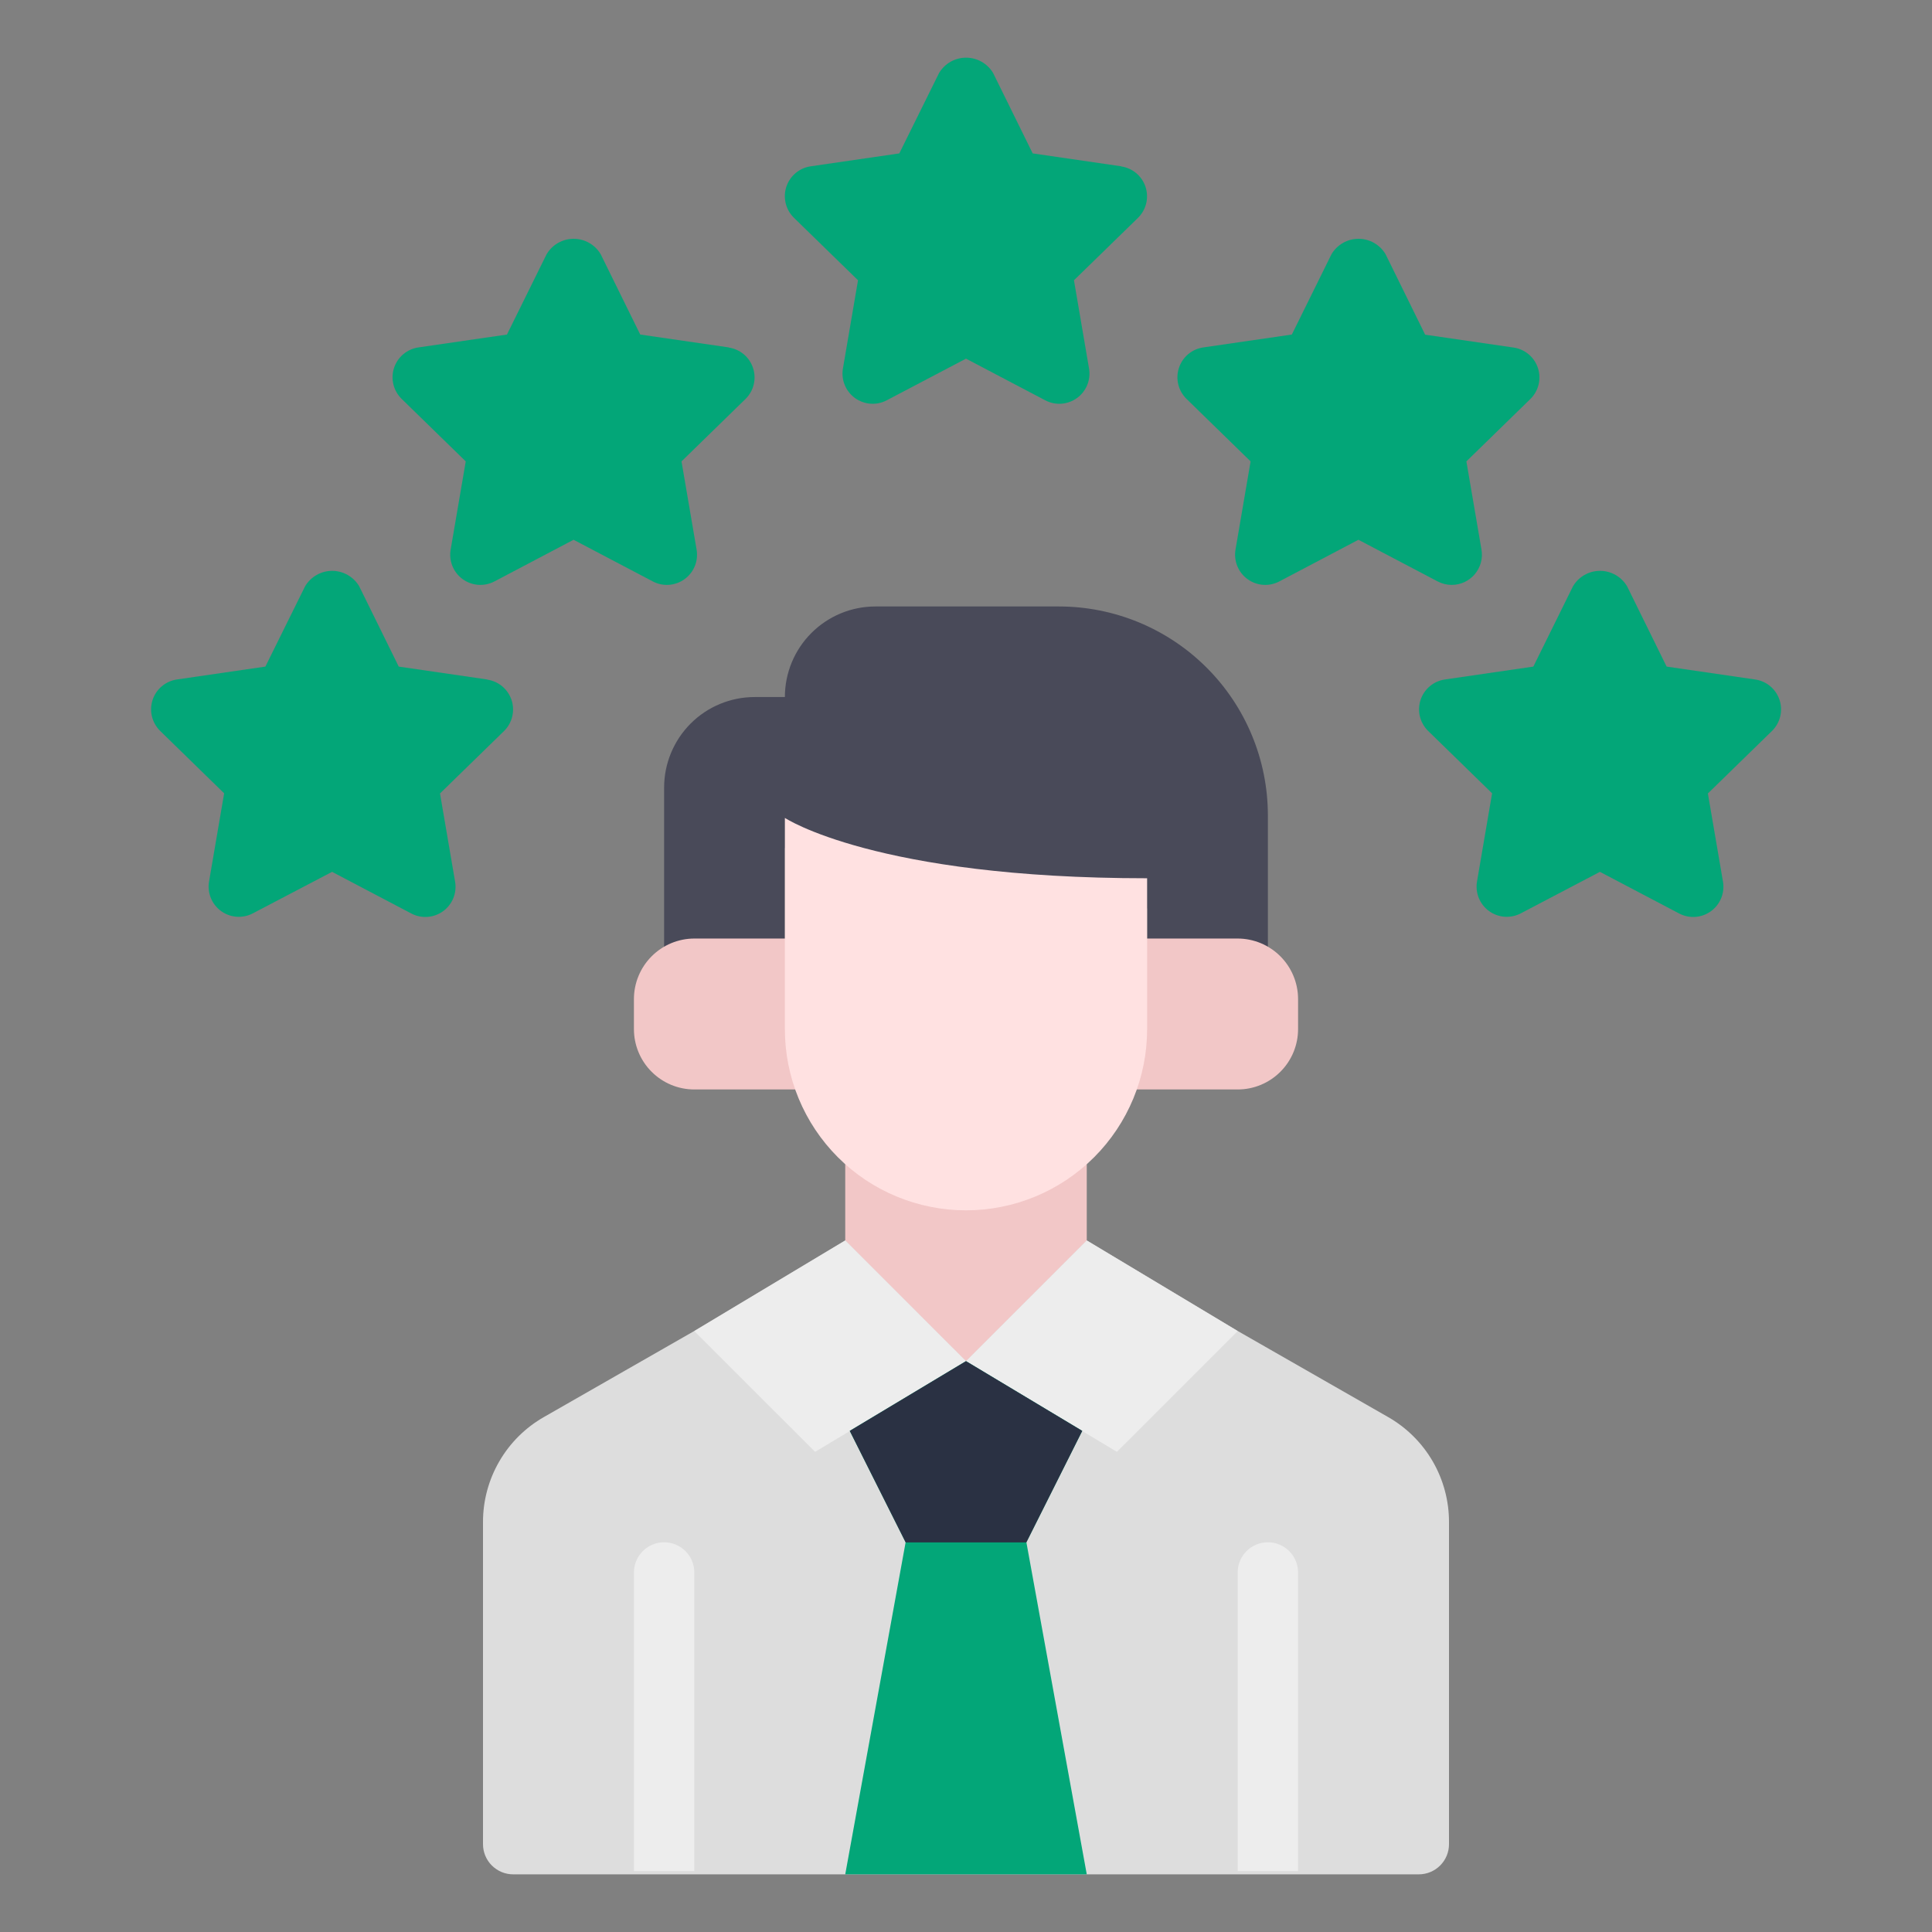
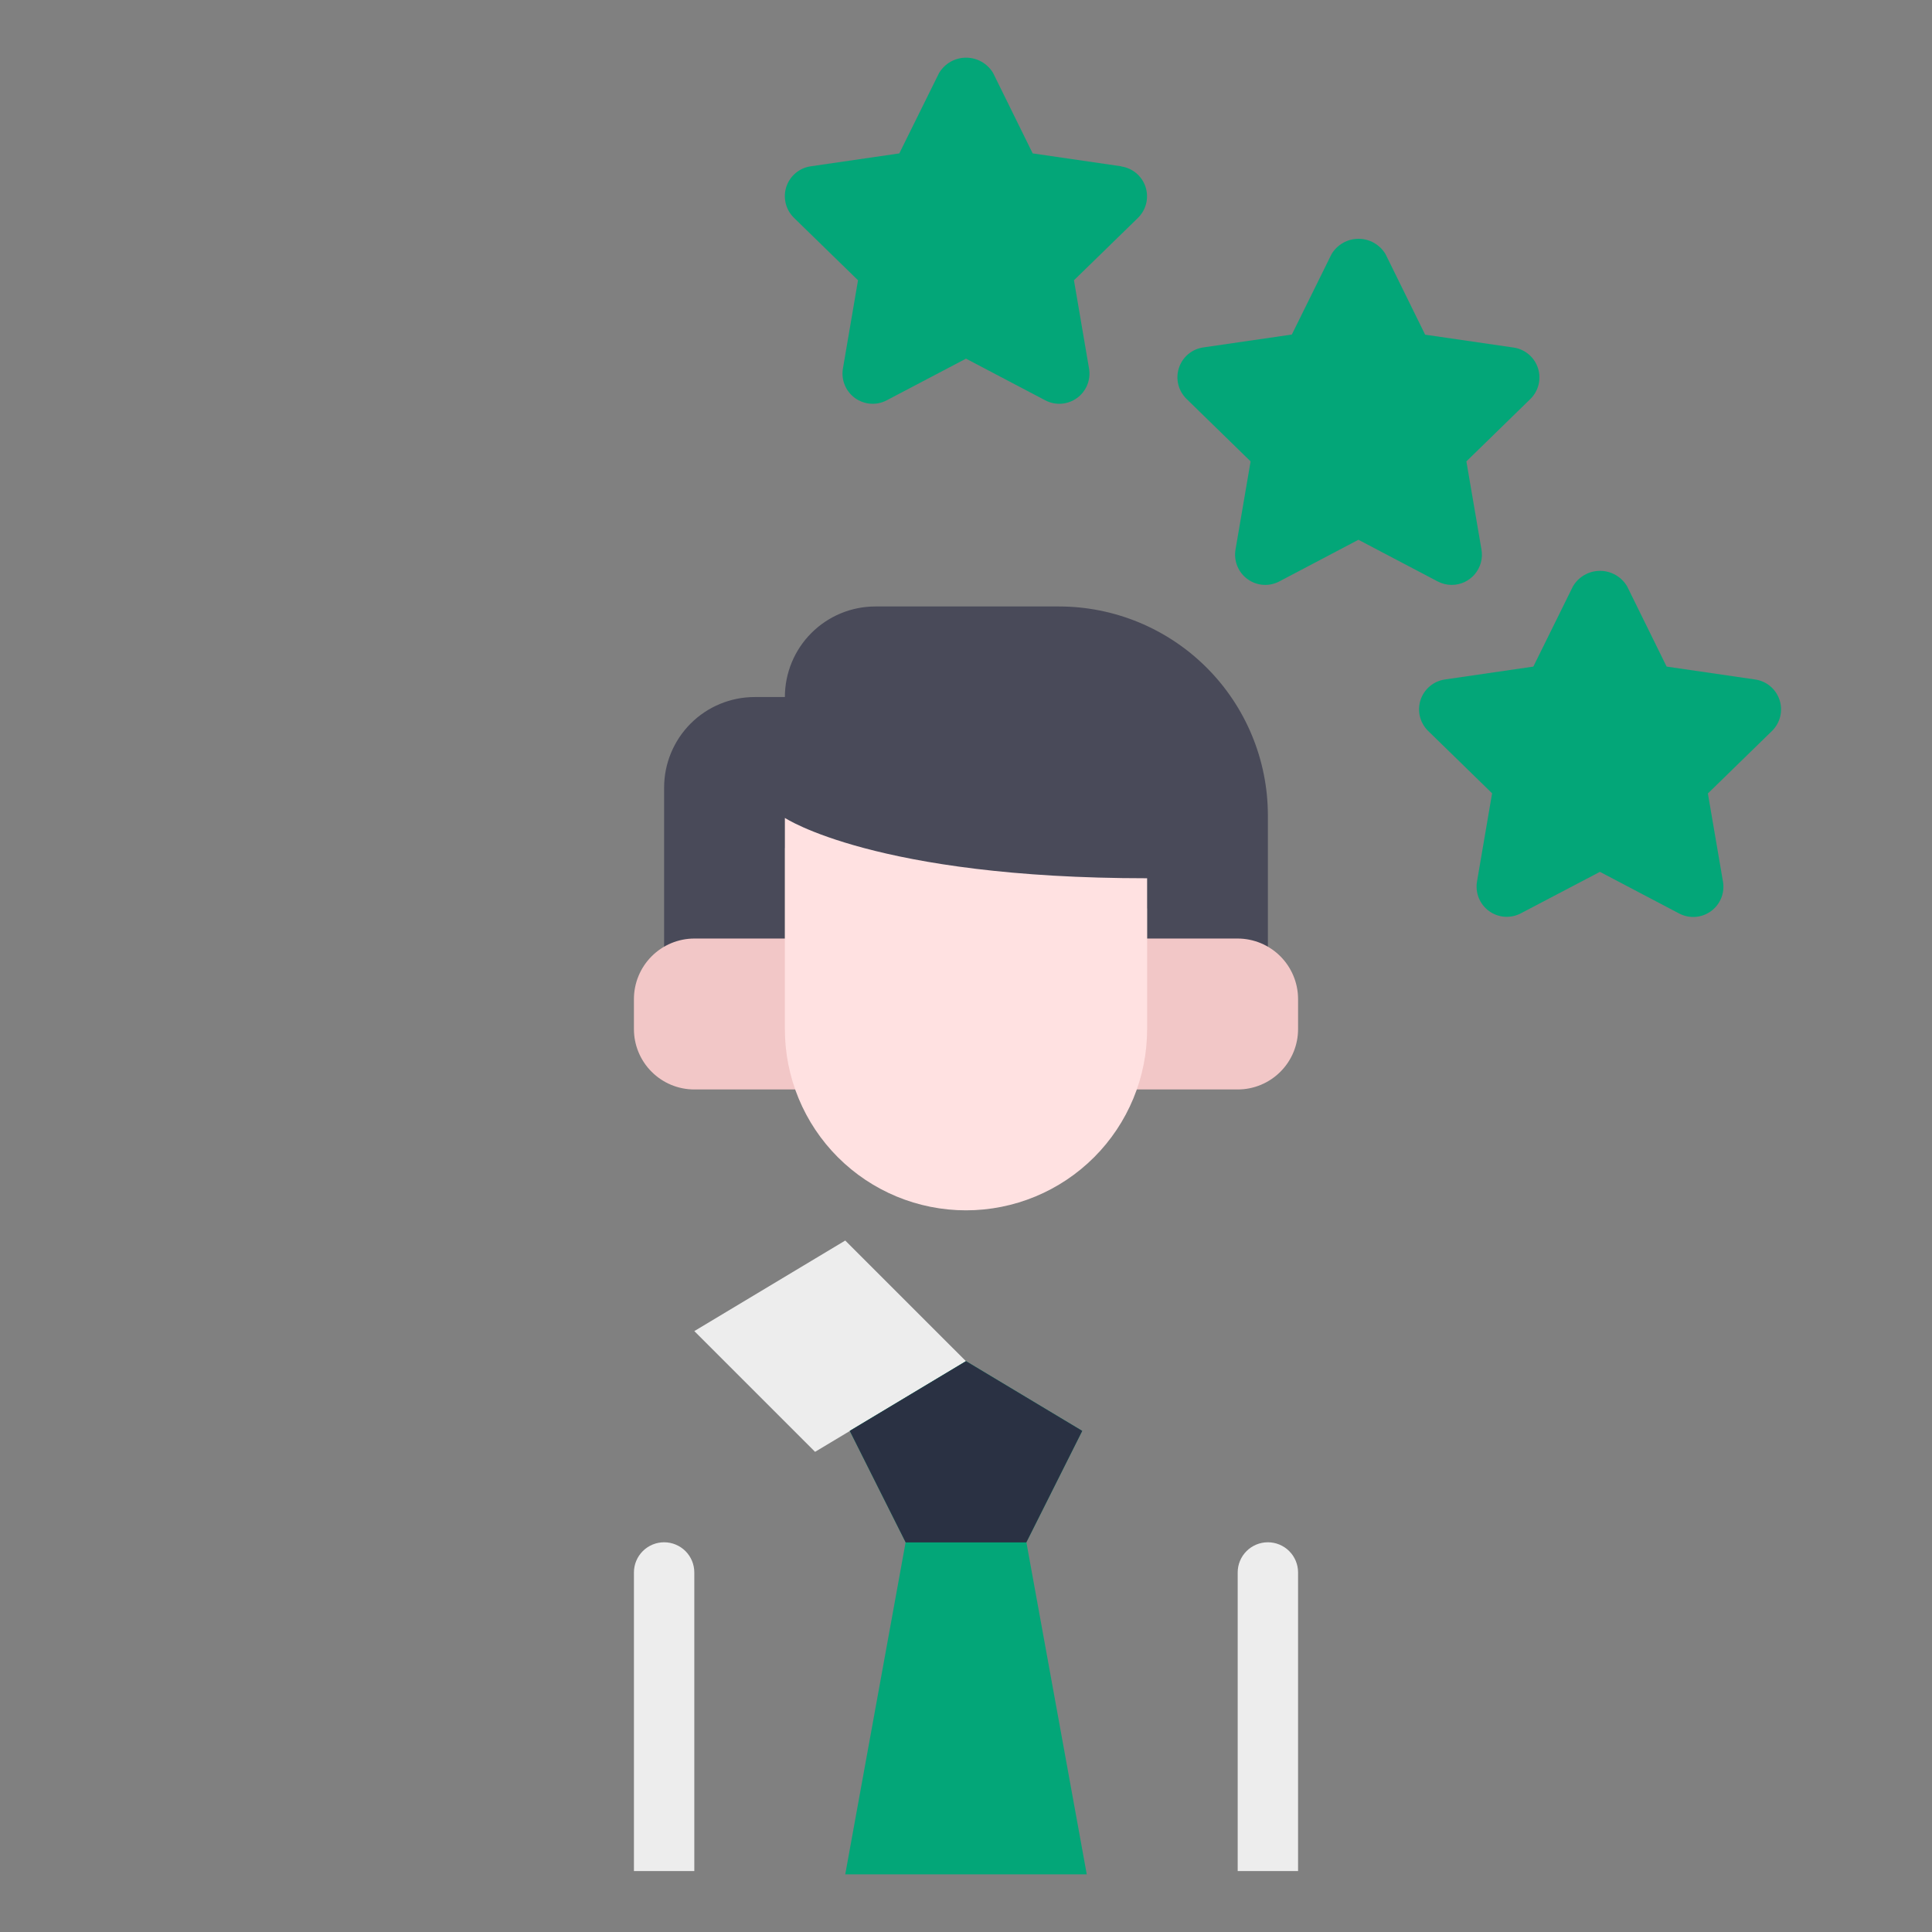
<svg xmlns="http://www.w3.org/2000/svg" width="75" height="75" viewBox="0 0 75 75" fill="none">
  <rect x="0" y="0" width="75" height="75" fill="#808080" stroke="none" />
  <path d="M41.109 23.543H33.984C33.052 23.543 32.158 23.913 31.498 24.573C30.839 25.232 30.469 26.126 30.469 27.059H29.297C28.364 27.059 27.47 27.429 26.811 28.088C26.152 28.748 25.781 29.642 25.781 30.574V37.934C26.134 37.718 26.54 37.604 26.953 37.605H30.469V32.918C30.469 32.918 33.984 35.262 44.531 35.262V37.605H48.047C48.46 37.604 48.866 37.718 49.219 37.934V31.652C49.218 29.502 48.364 27.439 46.843 25.919C45.322 24.398 43.26 23.544 41.109 23.543Z" fill="#494A59" />
  <path d="M48.047 36.434H43.359V39.949C43.361 40.748 43.223 41.542 42.949 42.293H48.047C48.669 42.293 49.265 42.046 49.704 41.606C50.144 41.167 50.391 40.571 50.391 39.949V38.777C50.389 38.156 50.141 37.561 49.702 37.122C49.263 36.683 48.668 36.435 48.047 36.434Z" fill="#F2C7C7" />
  <path d="M31.641 39.949V36.434H26.953C26.332 36.435 25.737 36.683 25.298 37.122C24.859 37.561 24.611 38.156 24.609 38.777V39.949C24.609 40.571 24.856 41.167 25.296 41.606C25.735 42.046 26.331 42.293 26.953 42.293H32.051C31.777 41.542 31.639 40.748 31.641 39.949Z" fill="#F2C7C7" />
-   <path d="M37.5 45.809C35.77 45.811 34.099 45.172 32.812 44.016V49.324L37.5 54.012L42.188 49.324V44.016C40.901 45.172 39.23 45.811 37.5 45.809Z" fill="#F2C7C7" />
-   <path d="M53.883 55.008L48.047 51.668L42.188 48.152L37.5 52.84L32.812 48.152L26.953 51.668L21.117 55.008C20.398 55.418 19.799 56.011 19.384 56.728C18.968 57.444 18.749 58.258 18.75 59.086V71.59C18.75 71.901 18.873 72.199 19.093 72.418C19.313 72.638 19.611 72.762 19.922 72.762H55.078C55.389 72.762 55.687 72.638 55.907 72.418C56.127 72.199 56.25 71.901 56.25 71.59V59.086C56.251 58.258 56.032 57.444 55.617 56.728C55.201 56.011 54.602 55.418 53.883 55.008Z" fill="#DDDDDD" />
  <path d="M30.469 31.751V39.954C30.469 41.819 31.209 43.607 32.528 44.926C33.847 46.244 35.635 46.985 37.5 46.985C39.365 46.985 41.153 46.244 42.472 44.926C43.791 43.607 44.531 41.819 44.531 39.954V34.094C33.984 34.094 30.469 31.751 30.469 31.751Z" fill="#FFE1E1" />
-   <path d="M48.047 51.673L42.188 48.157L37.5 52.844L43.359 56.36L48.047 51.673Z" fill="#EDEDED" />
  <path d="M26.953 51.673L32.812 48.157L37.5 52.844L31.641 56.36L26.953 51.673Z" fill="#EDEDED" />
-   <path d="M32.812 72.762L35.156 59.871L32.988 55.547L37.5 52.84L42.012 55.547L39.844 59.871L42.188 72.762H32.812Z" fill="#03A678" />
+   <path d="M32.812 72.762L35.156 59.871L32.988 55.547L37.5 52.84L42.012 55.547L39.844 59.871L42.188 72.762H32.812" fill="#03A678" />
  <path d="M37.5 52.84L32.988 55.547L35.156 59.871L35.155 59.876H39.845L39.844 59.871L42.012 55.547L37.5 52.84Z" fill="#2A3143" />
  <path d="M50.391 61.043V72.633H48.047V61.043C48.047 60.732 48.17 60.434 48.39 60.214C48.61 59.995 48.908 59.871 49.219 59.871C49.53 59.871 49.828 59.995 50.047 60.214C50.267 60.434 50.391 60.732 50.391 61.043Z" fill="#EDEDED" />
  <path d="M26.953 61.043V72.633H24.609V61.043C24.609 60.732 24.733 60.434 24.953 60.214C25.172 59.995 25.47 59.871 25.781 59.871C26.092 59.871 26.39 59.995 26.61 60.214C26.83 60.434 26.953 60.732 26.953 61.043Z" fill="#EDEDED" />
  <path d="M43.528 6.456L40.089 5.955L38.555 2.839C38.447 2.656 38.293 2.505 38.109 2.399C37.924 2.294 37.716 2.239 37.503 2.239C37.291 2.239 37.082 2.294 36.898 2.399C36.714 2.505 36.56 2.656 36.452 2.839L34.911 5.955L31.472 6.456C31.255 6.487 31.052 6.578 30.885 6.719C30.717 6.86 30.593 7.044 30.525 7.252C30.457 7.46 30.449 7.683 30.501 7.895C30.553 8.108 30.664 8.301 30.82 8.454L33.308 10.88L32.722 14.305C32.685 14.521 32.709 14.742 32.792 14.945C32.874 15.147 33.012 15.322 33.188 15.451C33.365 15.579 33.575 15.656 33.793 15.672C34.011 15.688 34.229 15.642 34.422 15.54L37.5 13.923L40.576 15.54C40.77 15.642 40.988 15.688 41.206 15.672C41.424 15.656 41.633 15.579 41.81 15.451C41.987 15.322 42.124 15.147 42.207 14.945C42.289 14.742 42.313 14.521 42.276 14.305L41.691 10.88L44.18 8.454C44.334 8.301 44.443 8.108 44.495 7.897C44.546 7.685 44.537 7.464 44.47 7.257C44.403 7.051 44.279 6.867 44.113 6.726C43.947 6.586 43.745 6.494 43.53 6.462L43.528 6.456Z" fill="#03A678" />
  <path d="M56.355 22.706C56.526 22.706 56.695 22.669 56.849 22.597C57.004 22.525 57.142 22.42 57.252 22.29C57.362 22.159 57.442 22.006 57.487 21.842C57.532 21.677 57.54 21.505 57.511 21.336L56.925 17.911L59.413 15.485C59.568 15.332 59.676 15.139 59.728 14.928C59.779 14.717 59.77 14.495 59.703 14.289C59.636 14.082 59.512 13.898 59.346 13.757C59.18 13.617 58.979 13.525 58.764 13.493L55.324 12.992L53.789 9.871C53.681 9.688 53.528 9.536 53.343 9.431C53.159 9.325 52.95 9.27 52.738 9.27C52.526 9.27 52.317 9.325 52.132 9.431C51.948 9.536 51.794 9.688 51.687 9.871L50.149 12.987L46.71 13.487C46.493 13.519 46.29 13.61 46.123 13.751C45.956 13.892 45.832 14.077 45.765 14.284C45.697 14.492 45.689 14.715 45.741 14.927C45.794 15.139 45.904 15.332 46.06 15.485L48.548 17.911L47.962 21.336C47.925 21.552 47.95 21.773 48.032 21.976C48.114 22.178 48.252 22.354 48.429 22.482C48.606 22.611 48.815 22.687 49.033 22.703C49.251 22.719 49.469 22.673 49.663 22.571L52.734 20.954L55.81 22.571C55.978 22.66 56.166 22.706 56.355 22.706Z" fill="#03A678" />
  <path d="M69.083 27.174C69.015 26.967 68.891 26.782 68.724 26.641C68.557 26.5 68.354 26.409 68.137 26.378L64.698 25.877L63.164 22.761C63.056 22.578 62.903 22.427 62.718 22.321C62.534 22.216 62.325 22.16 62.113 22.16C61.9 22.16 61.692 22.216 61.507 22.321C61.323 22.427 61.169 22.578 61.062 22.761L59.524 25.877L56.085 26.378C55.87 26.41 55.668 26.502 55.502 26.642C55.336 26.783 55.212 26.967 55.145 27.173C55.078 27.38 55.069 27.602 55.12 27.813C55.172 28.024 55.281 28.217 55.435 28.37L57.923 30.796L57.337 34.221C57.3 34.437 57.325 34.658 57.407 34.861C57.489 35.063 57.627 35.239 57.804 35.367C57.981 35.496 58.19 35.572 58.408 35.588C58.626 35.603 58.844 35.558 59.038 35.456L62.109 33.845L65.185 35.462C65.379 35.564 65.597 35.609 65.815 35.594C66.033 35.578 66.243 35.501 66.419 35.373C66.596 35.244 66.734 35.069 66.816 34.867C66.899 34.664 66.923 34.442 66.886 34.227L66.3 30.802L68.788 28.376C68.944 28.223 69.055 28.029 69.107 27.817C69.159 27.605 69.151 27.382 69.083 27.174Z" fill="#03A678" />
-   <path d="M18.919 26.378L15.479 25.877L13.945 22.761C13.838 22.578 13.684 22.427 13.499 22.321C13.315 22.216 13.107 22.16 12.894 22.16C12.682 22.16 12.473 22.216 12.289 22.321C12.104 22.427 11.951 22.578 11.843 22.761L10.302 25.877L6.862 26.378C6.647 26.41 6.446 26.502 6.28 26.642C6.114 26.783 5.99 26.967 5.923 27.173C5.856 27.38 5.847 27.602 5.898 27.813C5.95 28.024 6.059 28.217 6.213 28.37L8.701 30.796L8.115 34.221C8.078 34.437 8.102 34.658 8.185 34.861C8.267 35.063 8.405 35.239 8.582 35.367C8.758 35.496 8.968 35.572 9.186 35.588C9.404 35.603 9.622 35.558 9.816 35.456L12.891 33.845L15.967 35.462C16.16 35.564 16.378 35.609 16.596 35.594C16.815 35.578 17.024 35.501 17.201 35.373C17.378 35.244 17.515 35.069 17.598 34.867C17.68 34.664 17.704 34.442 17.667 34.227L17.081 30.802L19.569 28.376C19.724 28.223 19.833 28.03 19.884 27.819C19.935 27.607 19.927 27.386 19.86 27.179C19.792 26.973 19.669 26.789 19.503 26.648C19.337 26.508 19.135 26.416 18.92 26.384L18.919 26.378Z" fill="#03A678" />
-   <path d="M28.294 13.487L24.854 12.987L23.32 9.871C23.212 9.688 23.059 9.536 22.875 9.431C22.69 9.325 22.481 9.27 22.269 9.27C22.057 9.27 21.848 9.325 21.664 9.431C21.479 9.536 21.326 9.688 21.218 9.871L19.68 12.987L16.241 13.487C16.025 13.519 15.822 13.61 15.655 13.751C15.488 13.892 15.363 14.077 15.296 14.284C15.228 14.492 15.22 14.715 15.273 14.927C15.325 15.139 15.435 15.332 15.592 15.485L18.08 17.911L17.494 21.336C17.457 21.552 17.481 21.773 17.563 21.976C17.646 22.178 17.783 22.354 17.96 22.482C18.137 22.611 18.346 22.687 18.564 22.703C18.782 22.719 19 22.673 19.194 22.571L22.266 20.954L25.342 22.571C25.535 22.673 25.753 22.719 25.971 22.703C26.19 22.687 26.399 22.611 26.576 22.482C26.753 22.354 26.89 22.178 26.973 21.976C27.055 21.773 27.079 21.552 27.042 21.336L26.456 17.911L28.944 15.485C29.099 15.332 29.208 15.139 29.259 14.928C29.31 14.717 29.302 14.495 29.234 14.289C29.167 14.082 29.044 13.898 28.878 13.757C28.712 13.617 28.51 13.525 28.295 13.493L28.294 13.487Z" fill="#03A678" />
</svg>